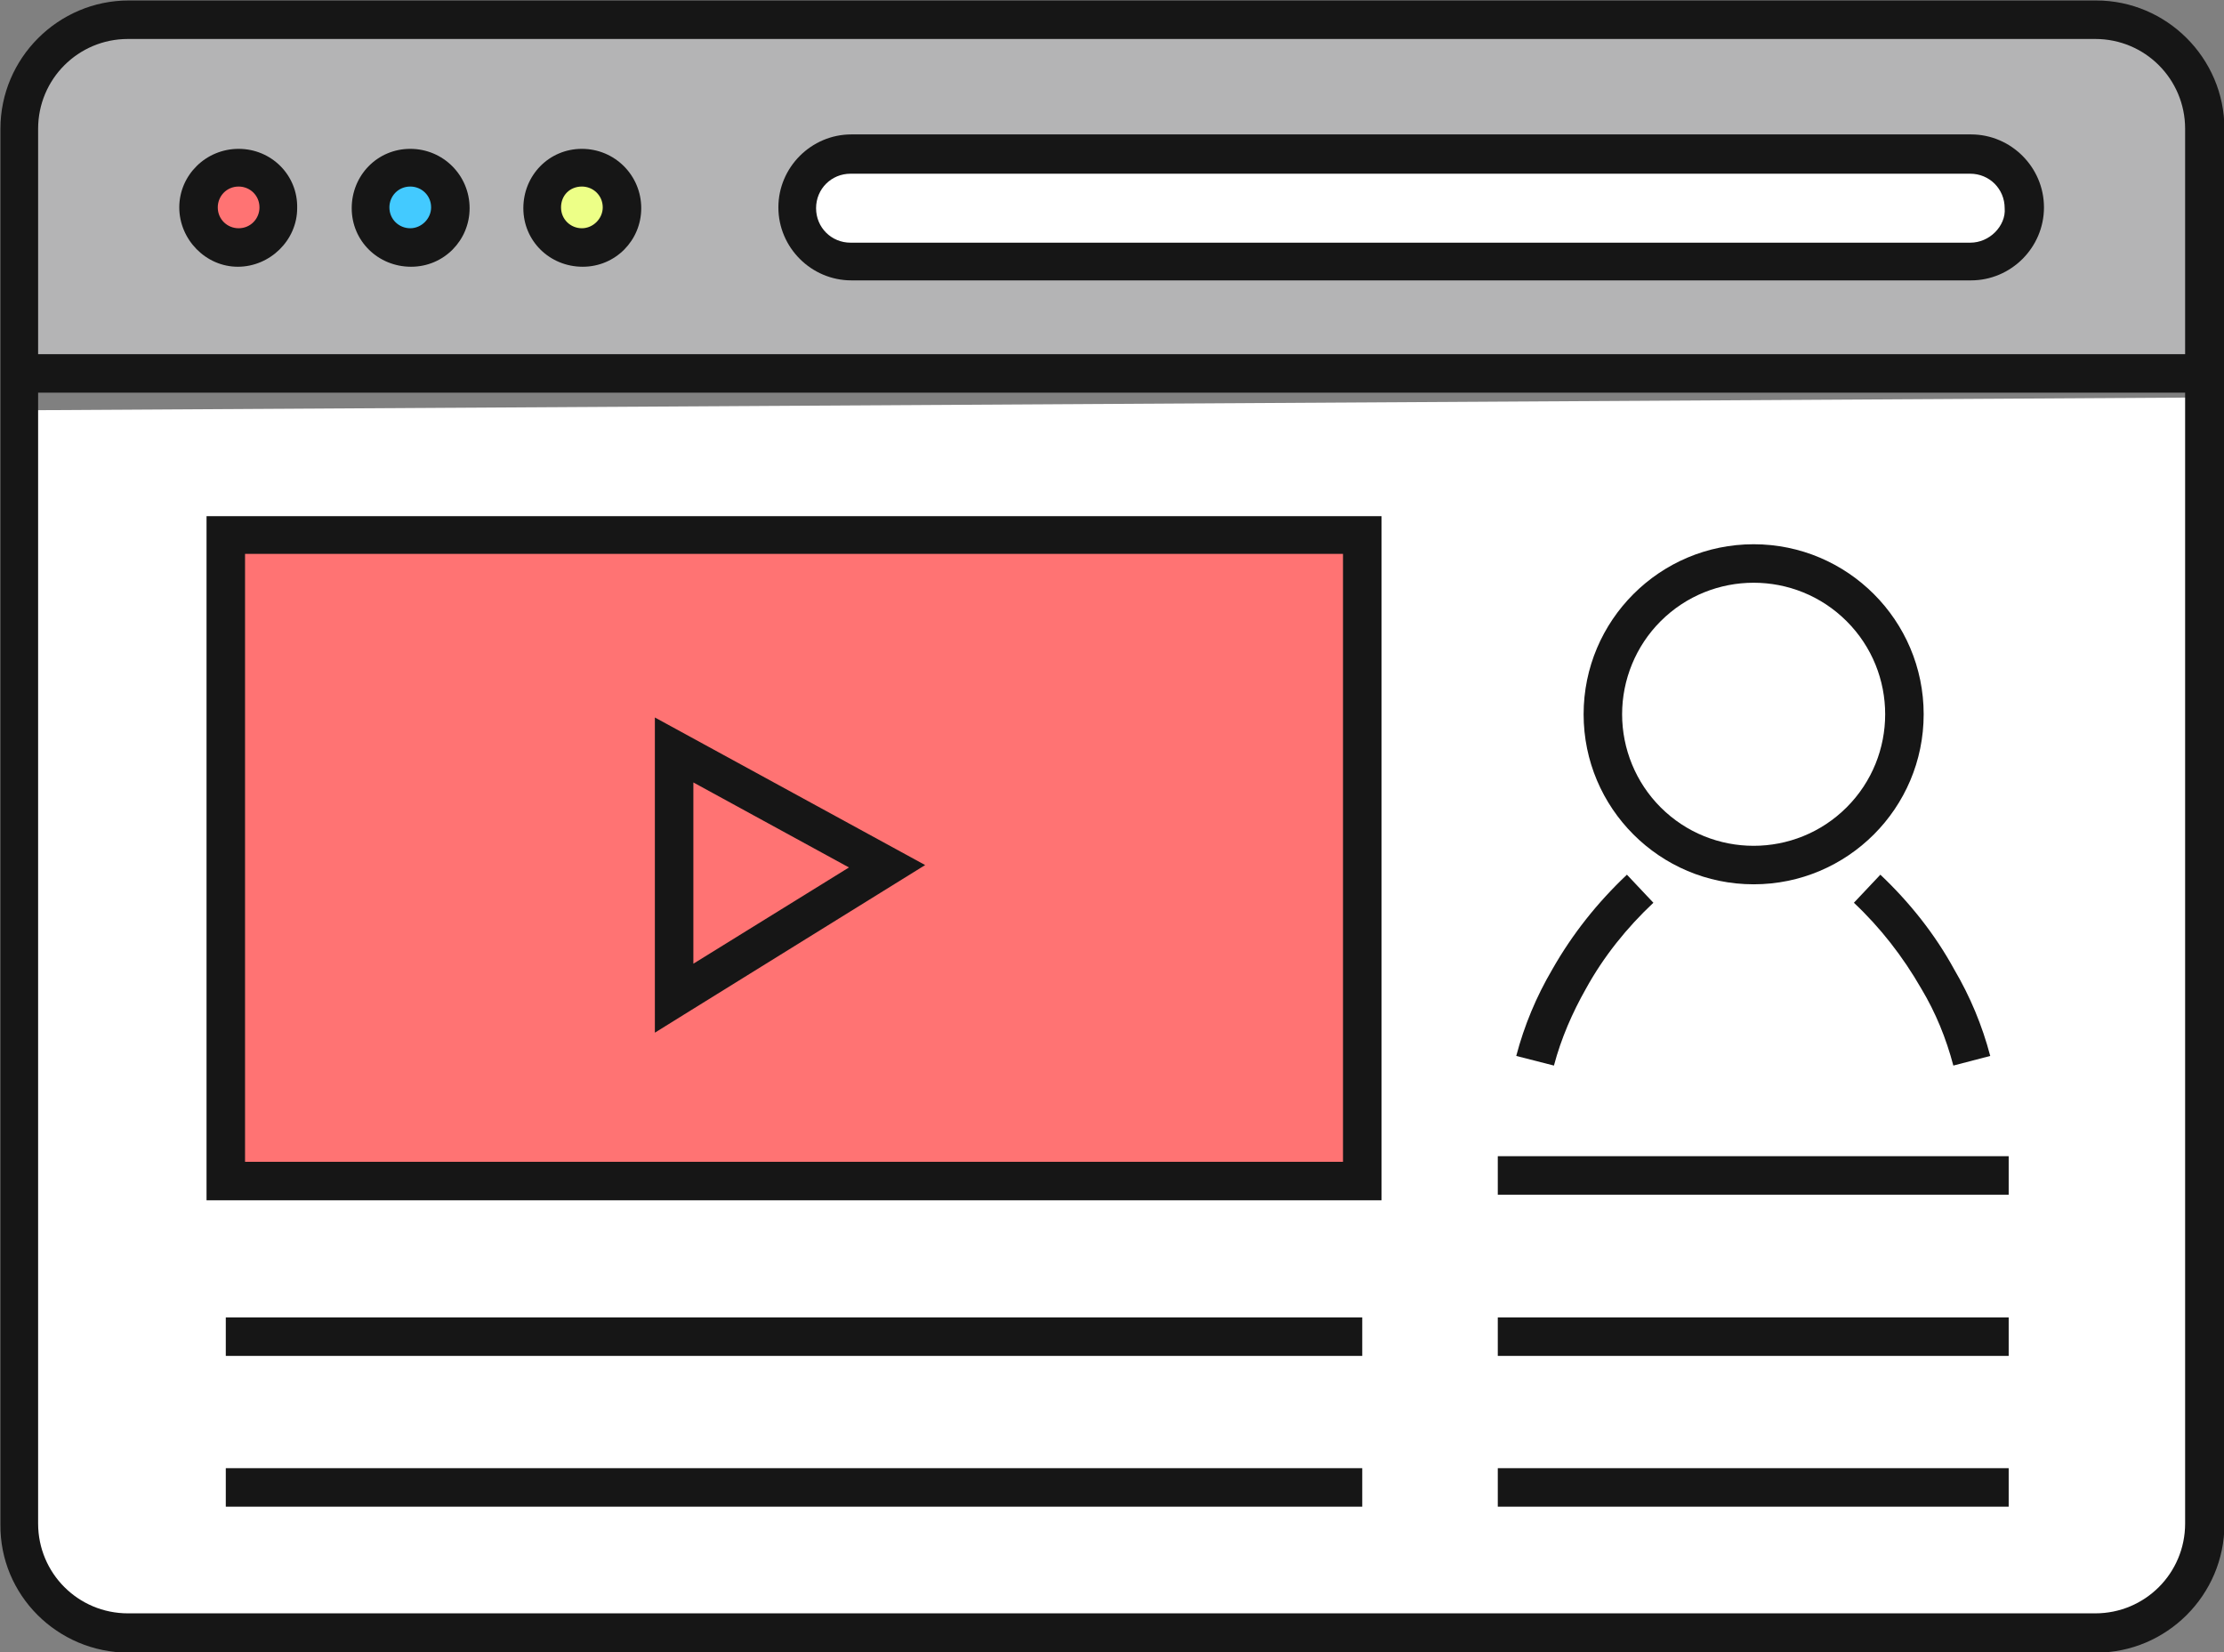
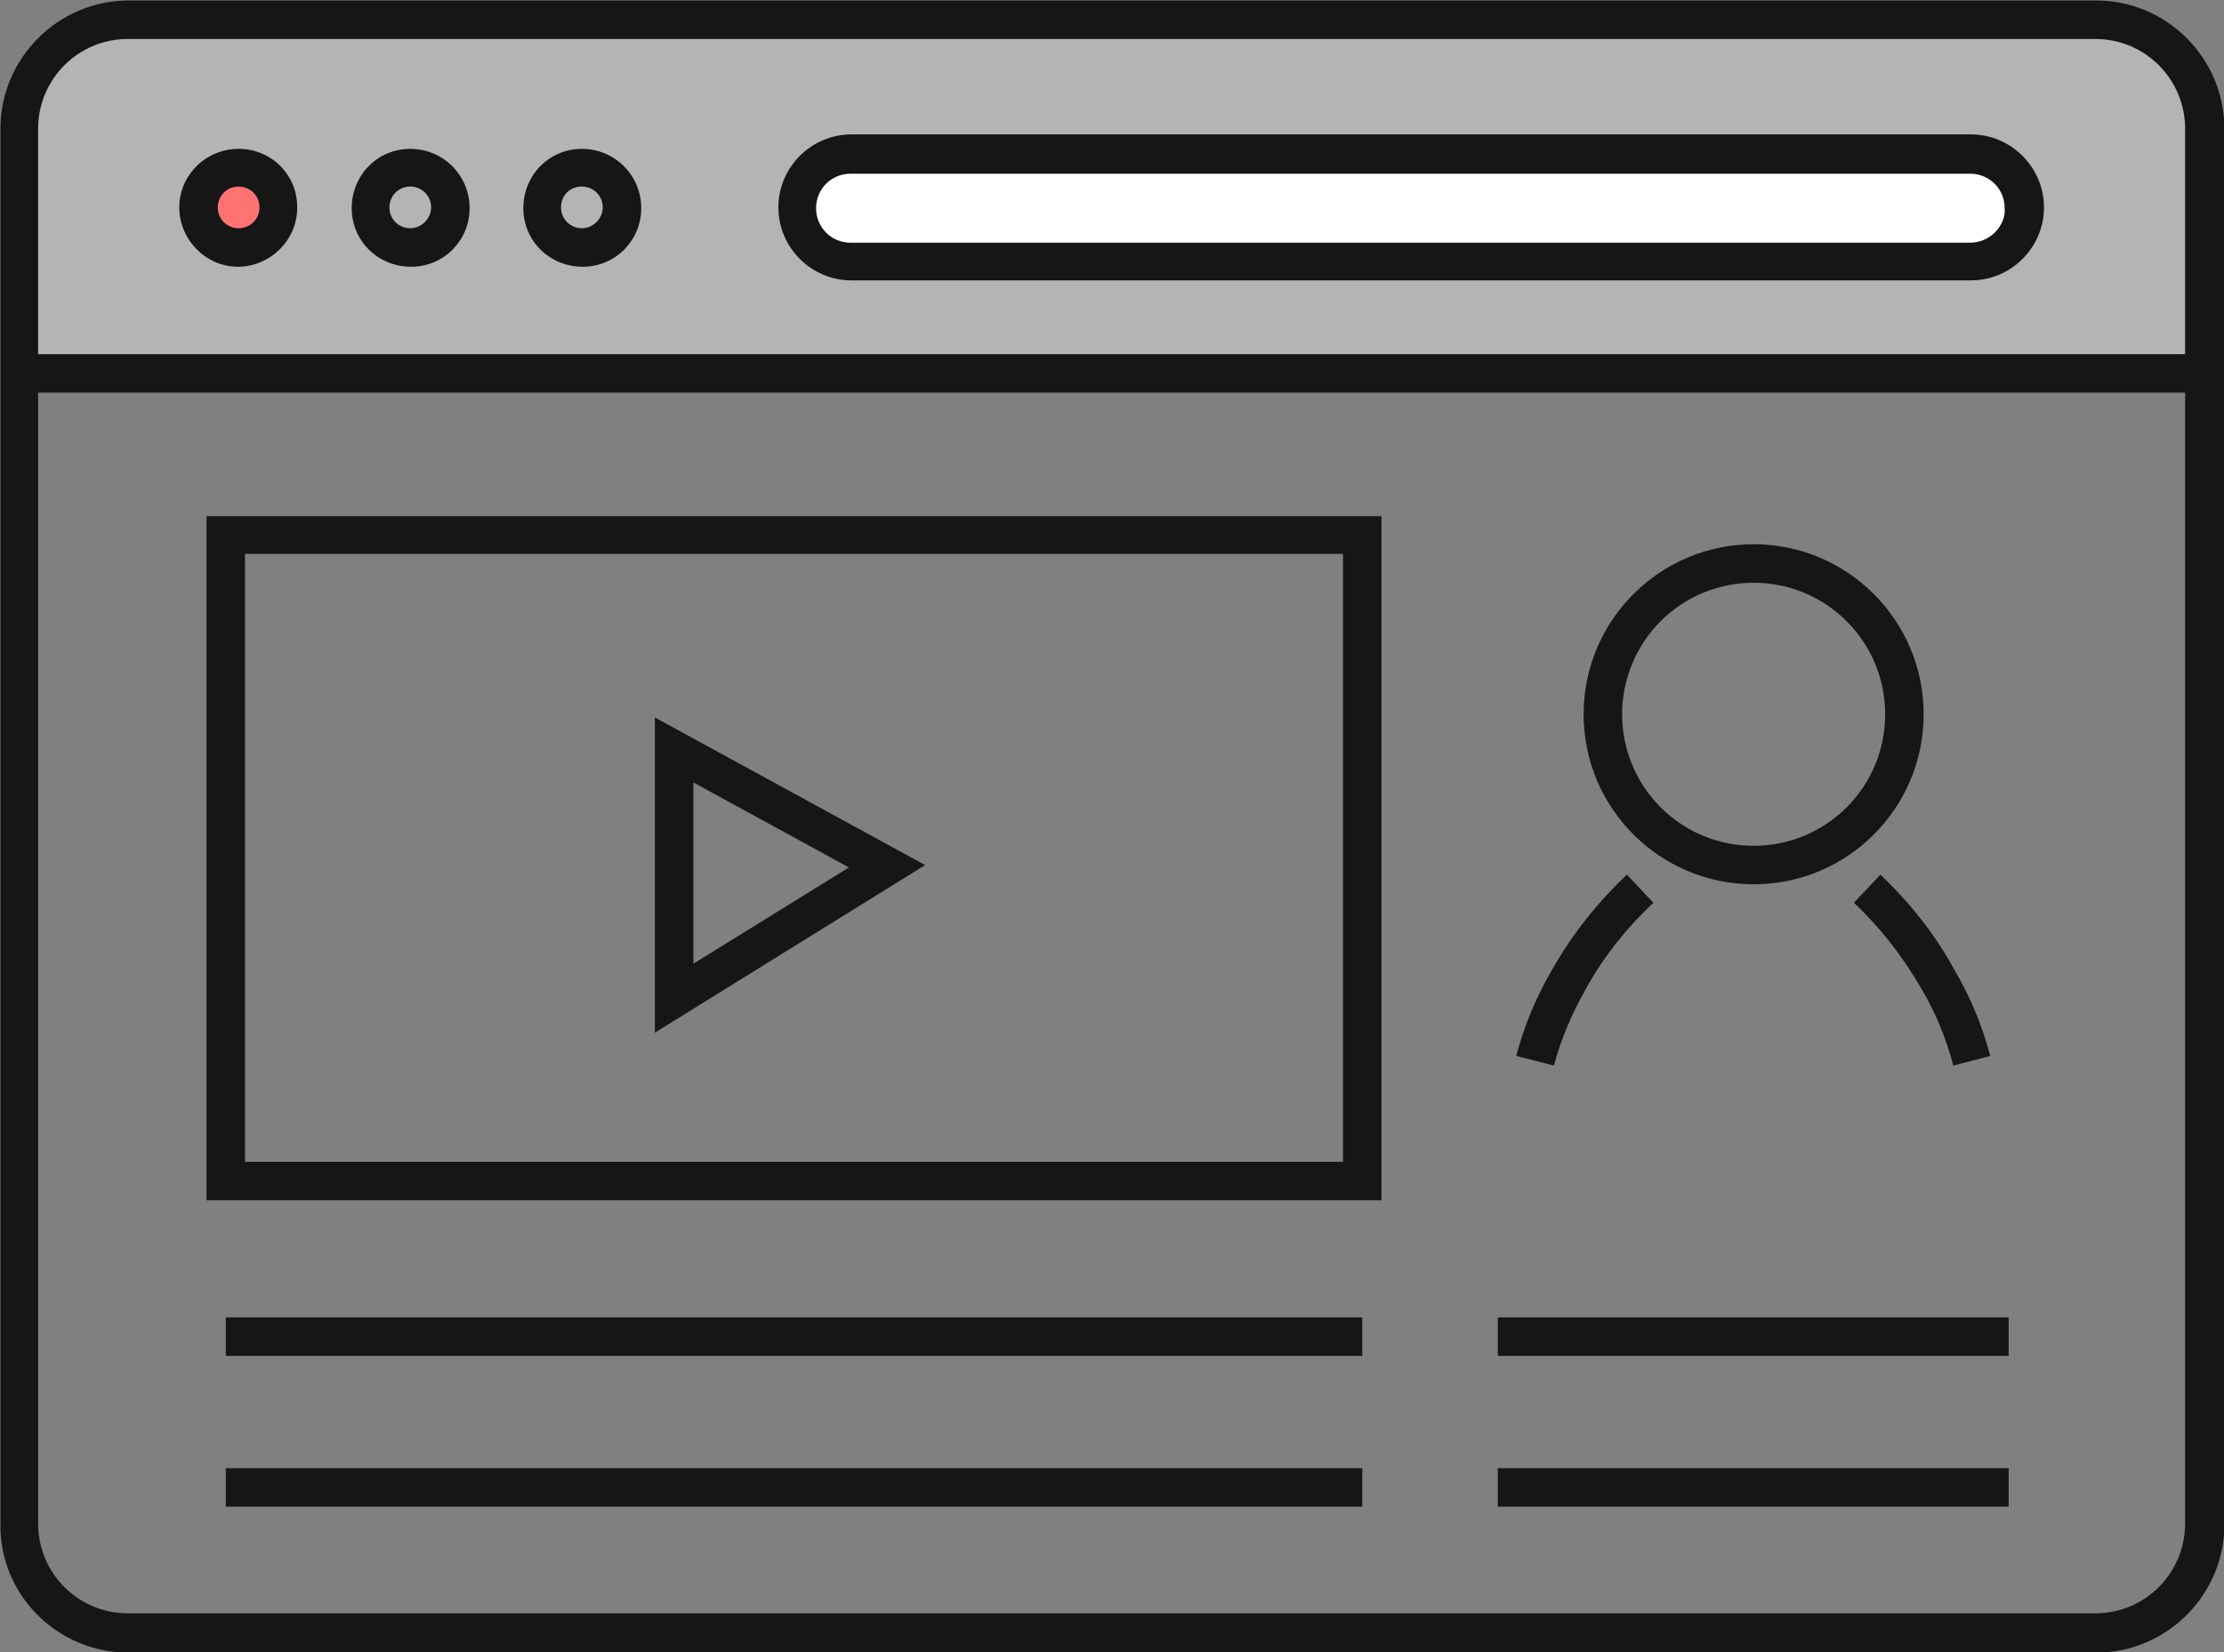
<svg xmlns="http://www.w3.org/2000/svg" version="1.1" id="レイヤー_1" x="0px" y="0px" viewBox="0 0 277.3 206" style="enable-background:new 0 0 277.3 206;" xml:space="preserve">
  <rect x="0" y="0" width="277.3" height="206" fill="#808080" stroke="none" />
  <style type="text/css">
	.st0{fill:#FFFFFF;}
	.st1{fill:#B4B4B5;}
	.st2{fill:#FF7373;}
	.st3{fill:#43CAFF;}
	.st4{fill:#EDFF87;}
	.st5{fill:#161616;}
</style>
  <g id="グループ_835" transform="translate(-1001.547 -769.241)">
-     <path id="パス_294" class="st0" d="M1262.7,972.2h-245c-7.7,0-14-6.3-14-14c0,0,0,0,0,0V820.4l273-1.6v139.4   C1276.7,965.9,1270.4,972.2,1262.7,972.2z" />
    <path id="パス_295" class="st1" d="M1004.2,815.8v-31.7c0-7.5,6.1-13.6,13.6-13.6H1263c7.5,0,13.6,6.1,13.6,13.6v31.7H1004.2z" />
    <path id="パス_296" class="st2" d="M1036.5,793.9c0,2.7-2.2,5-5,5c-2.7,0-5-2.2-5-5c0-2.7,2.2-5,5-5   C1034.3,789,1036.5,791.2,1036.5,793.9C1036.5,793.9,1036.5,793.9,1036.5,793.9z" />
-     <path id="パス_297" class="st3" d="M1057.9,793.9c0,2.7-2.2,5-5,5s-5-2.2-5-5s2.2-5,5-5c0,0,0,0,0,0   C1055.7,789,1057.9,791.2,1057.9,793.9z" />
-     <path id="パス_298" class="st4" d="M1079.3,793.9c0,2.7-2.2,5-5,5c-2.7,0-5-2.2-5-5c0-2.7,2.2-5,5-5   C1077.1,789,1079.3,791.2,1079.3,793.9z" />
    <path id="パス_299" class="st0" d="M1247.5,800.7h-139.6c-3.7,0-6.7-3-6.7-6.7s3-6.7,6.7-6.7h139.6c3.7,0,6.7,3,6.7,6.7   S1251.2,800.7,1247.5,800.7L1247.5,800.7z" />
-     <rect id="長方形_111" x="1029.7" y="834.3" class="st2" width="141.7" height="80.5" />
    <path id="パス_300" class="st5" d="M1017.6,975.3h245.3c8.8,0,16-7.2,16-16c0,0,0,0,0,0v-174c0-8.8-7.2-16-16-16c0,0,0,0,0,0   h-245.3c-8.8,0-16,7.2-16,16c0,0,0,0,0,0v174C1001.5,968.1,1008.7,975.3,1017.6,975.3C1017.6,975.3,1017.6,975.3,1017.6,975.3z    M1006.3,785.3c0-6.2,5-11.2,11.2-11.2c0,0,0,0,0,0h245.3c6.2,0,11.2,5,11.2,11.2c0,0,0,0,0,0v28.1h-267.7V785.3z M1006.3,818.2   h267.7v141c0,6.2-5,11.2-11.2,11.2c0,0,0,0,0,0h-245.3c-6.2,0-11.2-5-11.2-11.2c0,0,0,0,0,0V818.2z" />
    <path id="パス_301" class="st5" d="M1031.3,787.8c-4.1,0-7.4,3.3-7.4,7.3s3.3,7.4,7.3,7.4s7.4-3.3,7.4-7.3c0,0,0,0,0,0   C1038.7,791.1,1035.4,787.8,1031.3,787.8z M1031.3,797.7c-1.4,0-2.6-1.1-2.6-2.6c0-1.4,1.1-2.6,2.6-2.6c1.4,0,2.6,1.1,2.6,2.6   c0,0,0,0,0,0C1033.9,796.5,1032.8,797.7,1031.3,797.7L1031.3,797.7z" />
    <path id="パス_302" class="st5" d="M1052.7,787.8c-4.1,0-7.3,3.3-7.3,7.4s3.3,7.3,7.4,7.3c4.1,0,7.3-3.3,7.3-7.3   C1060.1,791.1,1056.8,787.8,1052.7,787.8z M1052.7,797.7c-1.4,0-2.6-1.1-2.6-2.6c0-1.4,1.1-2.6,2.6-2.6c1.4,0,2.6,1.1,2.6,2.6   C1055.3,796.5,1054.1,797.7,1052.7,797.7L1052.7,797.7z" />
    <path id="パス_303" class="st5" d="M1074.1,787.8c-4.1,0-7.3,3.3-7.3,7.4s3.3,7.3,7.4,7.3c4.1,0,7.3-3.3,7.3-7.3   C1081.5,791.1,1078.2,787.8,1074.1,787.8C1074.1,787.8,1074.1,787.8,1074.1,787.8z M1074.1,797.7c-1.4,0-2.6-1.1-2.6-2.6   s1.1-2.6,2.6-2.6c1.4,0,2.6,1.1,2.6,2.6C1076.7,796.5,1075.5,797.7,1074.1,797.7C1074.1,797.7,1074.1,797.7,1074.1,797.7   L1074.1,797.7z" />
    <path id="パス_304" class="st5" d="M1247.3,786h-139.6c-5,0-9.1,4.1-9.1,9.1s4.1,9.1,9.1,9.1h139.6c5,0,9.1-4.1,9.1-9.1   S1252.3,786,1247.3,786z M1250.3,798.2c-0.8,0.8-1.9,1.3-3.1,1.3h-139.6c-2.4,0-4.3-1.9-4.3-4.3c0-2.4,1.9-4.3,4.3-4.3h139.6   c2.4,0,4.3,1.9,4.3,4.3C1251.6,796.3,1251.1,797.4,1250.3,798.2z" />
    <path id="パス_305" class="st5" d="M1173.8,916.5v-82.9h-146.5v85.3h146.5V916.5z M1032.1,914.1v-75.8H1169v75.8H1032.1z" />
    <rect id="長方形_112" x="1029.7" y="952.3" class="st5" width="141.7" height="4.8" />
    <rect id="長方形_113" x="1029.7" y="933.5" class="st5" width="141.7" height="4.8" />
    <rect id="長方形_114" x="1188.3" y="952.3" class="st5" width="63.7" height="4.8" />
    <rect id="長方形_115" x="1188.3" y="933.5" class="st5" width="63.7" height="4.8" />
-     <rect id="長方形_116" x="1188.3" y="913.4" class="st5" width="63.7" height="4.8" />
    <path id="パス_306" class="st5" d="M1083.2,898l3.7-2.3l30-18.6l-33.7-18.4L1083.2,898z M1088,866.8l19.4,10.6l-19.4,12V866.8z" />
    <path id="パス_307" class="st5" d="M1220.2,879.5c11.7,0,21.2-9.5,21.2-21.2s-9.5-21.2-21.2-21.2c-11.7,0-21.2,9.5-21.2,21.2   c0,0,0,0,0,0C1199,870,1208.5,879.5,1220.2,879.5z M1208.6,846.7c6.4-6.4,16.8-6.4,23.2,0c6.4,6.4,6.4,16.8,0,23.2   c-6.4,6.4-16.8,6.4-23.2,0c-3.1-3.1-4.8-7.3-4.8-11.6C1203.8,854,1205.5,849.8,1208.6,846.7L1208.6,846.7z" />
    <path id="パス_308" class="st5" d="M1195.3,902.1c0.9-3.4,2.3-6.6,4-9.6c2.2-4,5.1-7.6,8.4-10.7l-3.3-3.5   c-3.7,3.5-6.8,7.4-9.3,11.8c-2,3.4-3.5,7-4.5,10.8L1195.3,902.1L1195.3,902.1z" />
    <path id="パス_309" class="st5" d="M1236,878.3l-3.3,3.5c3.3,3.1,6.1,6.7,8.4,10.7c1.8,3,3.1,6.2,4,9.6l4.6-1.2l0,0   c-1-3.8-2.5-7.4-4.5-10.8C1242.8,885.7,1239.6,881.7,1236,878.3z" />
  </g>
</svg>